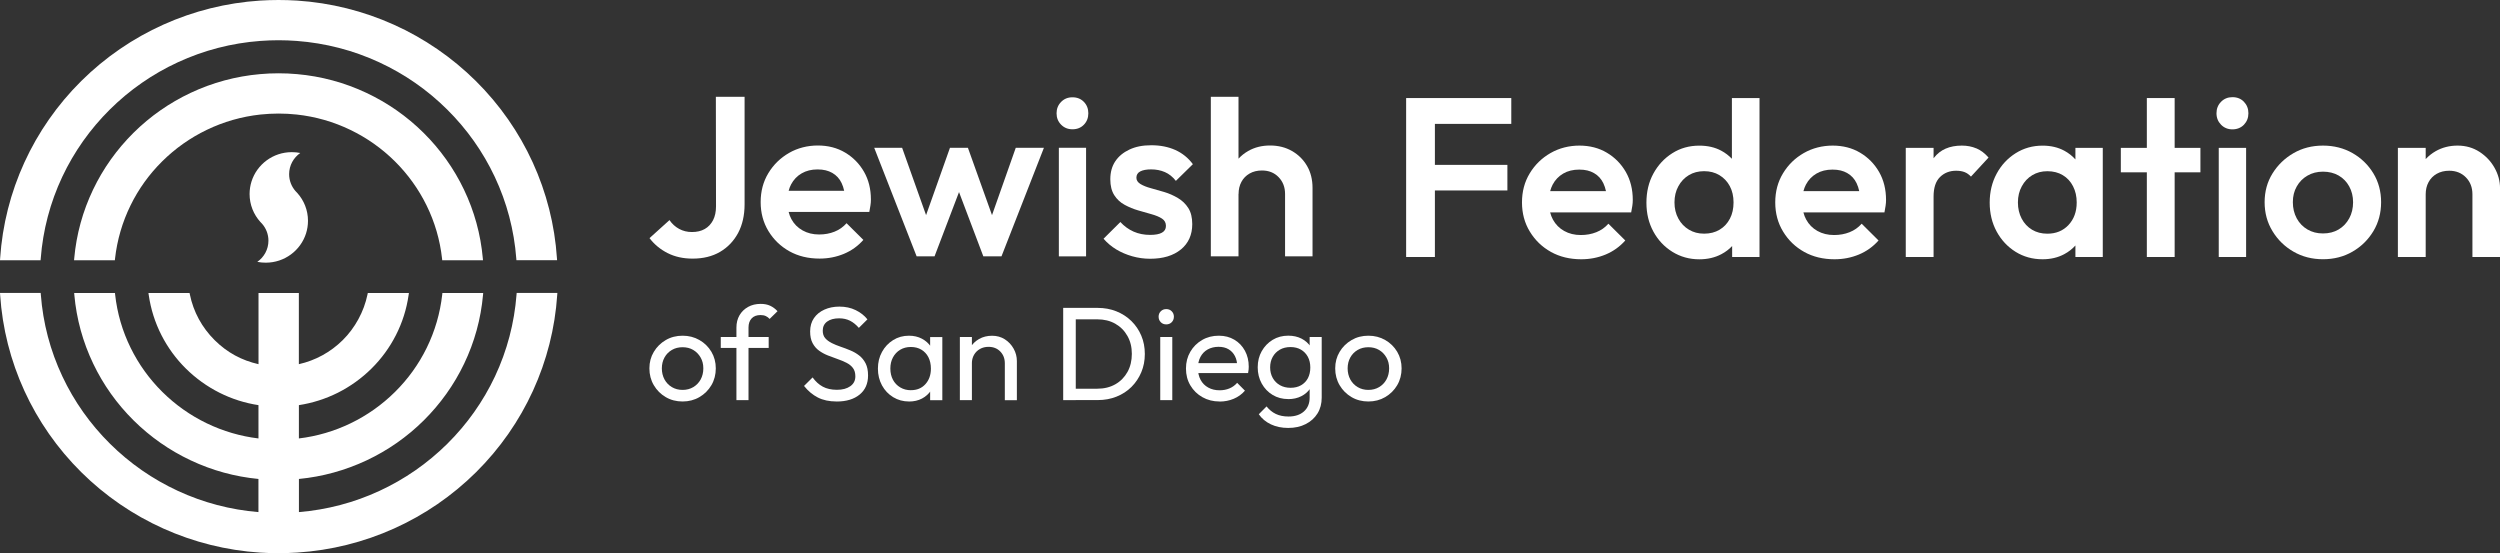
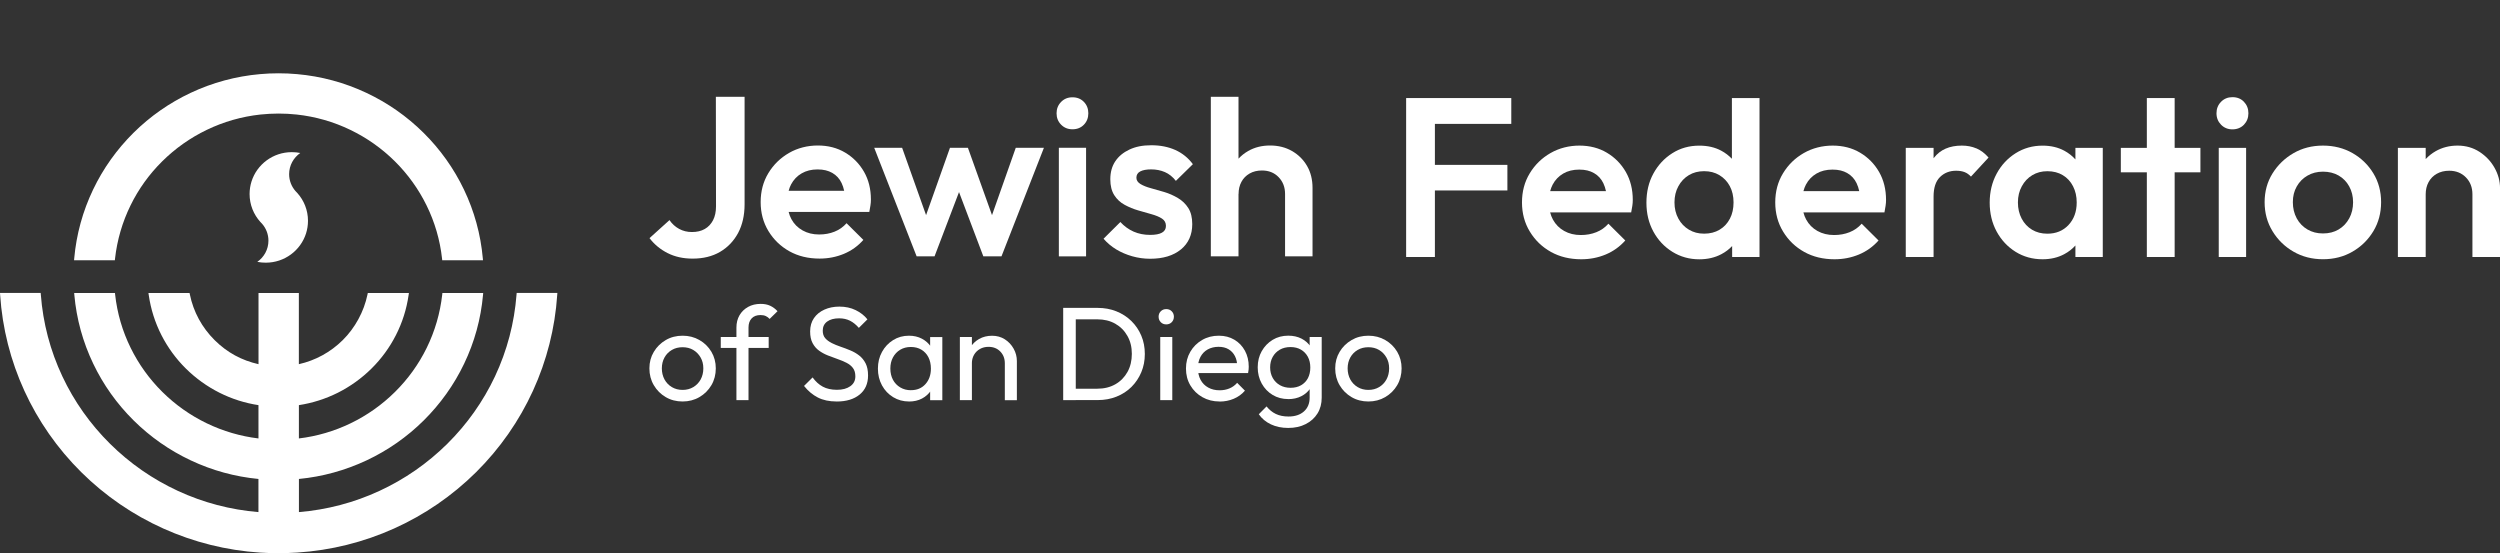
<svg xmlns="http://www.w3.org/2000/svg" width="235" height="52" viewBox="0 0 235 52" fill="none">
  <rect x="0" y="0" width="235" height="52" fill="#333333" stroke="none" />
  <g clip-path="url(#clip0_1079_702)">
    <path d="M134.087 9.217H132.177V24.158H134.88V17.903H141.695V15.498H134.88V11.645H142.061V9.217H134.88H134.087Z" fill="white" />
    <path d="M151.049 14.357C150.299 13.91 149.437 13.686 148.468 13.686C147.498 13.686 146.562 13.919 145.746 14.389C144.93 14.856 144.28 15.491 143.794 16.295C143.307 17.095 143.066 18.009 143.066 19.03C143.066 20.051 143.314 20.968 143.807 21.775C144.3 22.585 144.959 23.218 145.788 23.681C146.617 24.141 147.567 24.371 148.637 24.371C149.453 24.371 150.217 24.222 150.932 23.924C151.647 23.626 152.26 23.185 152.776 22.605L151.19 21.03C150.876 21.383 150.498 21.652 150.054 21.827C149.61 22.005 149.124 22.093 148.595 22.093C148.007 22.093 147.488 21.966 147.032 21.71C146.575 21.454 146.222 21.098 145.971 20.634C145.86 20.43 145.775 20.207 145.713 19.964H153.331C153.373 19.737 153.409 19.529 153.439 19.348C153.468 19.163 153.481 18.978 153.481 18.794C153.481 17.802 153.262 16.924 152.828 16.165C152.391 15.407 151.8 14.804 151.049 14.357ZM145.716 17.964C145.775 17.747 145.85 17.543 145.948 17.358C146.183 16.911 146.516 16.564 146.943 16.314C147.371 16.065 147.87 15.942 148.445 15.942C149.019 15.942 149.453 16.052 149.838 16.272C150.224 16.493 150.517 16.81 150.716 17.228C150.821 17.449 150.903 17.695 150.961 17.964H145.716Z" fill="white" />
    <path d="M162.799 14.925C162.512 14.626 162.182 14.373 161.804 14.169C161.21 13.848 160.521 13.69 159.735 13.69C158.791 13.69 157.946 13.926 157.195 14.403C156.445 14.879 155.851 15.518 155.416 16.318C154.979 17.119 154.764 18.032 154.764 19.053C154.764 20.074 154.982 20.965 155.416 21.766C155.851 22.567 156.448 23.202 157.205 23.672C157.962 24.138 158.804 24.375 159.735 24.375C160.505 24.375 161.197 24.216 161.804 23.895C162.196 23.691 162.535 23.432 162.822 23.127V24.161H165.394V9.217H162.799V14.921V14.925ZM162.607 20.56C162.378 21.001 162.055 21.345 161.644 21.591C161.229 21.84 160.743 21.964 160.188 21.964C159.633 21.964 159.183 21.84 158.762 21.591C158.341 21.341 158.008 20.995 157.766 20.547C157.522 20.1 157.401 19.595 157.401 19.027C157.401 18.46 157.522 17.951 157.766 17.508C158.008 17.06 158.338 16.713 158.752 16.464C159.167 16.214 159.646 16.091 160.188 16.091C160.73 16.091 161.21 16.214 161.624 16.464C162.039 16.713 162.365 17.057 162.6 17.494C162.835 17.935 162.953 18.444 162.953 19.027C162.953 19.611 162.839 20.12 162.61 20.56H162.607Z" fill="white" />
    <path d="M174.856 14.357C174.106 13.91 173.244 13.686 172.275 13.686C171.305 13.686 170.368 13.919 169.552 14.389C168.736 14.856 168.087 15.491 167.601 16.295C167.114 17.095 166.873 18.009 166.873 19.03C166.873 20.051 167.121 20.968 167.614 21.775C168.107 22.585 168.766 23.218 169.595 23.681C170.424 24.141 171.374 24.371 172.444 24.371C173.26 24.371 174.024 24.222 174.739 23.924C175.454 23.626 176.067 23.185 176.583 22.605L174.997 21.03C174.683 21.383 174.305 21.652 173.861 21.827C173.417 22.005 172.931 22.093 172.402 22.093C171.814 22.093 171.295 21.966 170.838 21.71C170.381 21.454 170.029 21.098 169.778 20.634C169.667 20.43 169.582 20.207 169.52 19.964H177.138C177.18 19.737 177.216 19.529 177.245 19.348C177.275 19.163 177.288 18.978 177.288 18.794C177.288 17.802 177.069 16.924 176.635 16.165C176.198 15.407 175.607 14.804 174.856 14.357ZM169.523 17.964C169.582 17.747 169.657 17.543 169.755 17.358C169.99 16.911 170.323 16.564 170.75 16.314C171.178 16.065 171.677 15.942 172.252 15.942C172.826 15.942 173.26 16.052 173.645 16.272C174.031 16.493 174.324 16.81 174.523 17.228C174.628 17.449 174.709 17.695 174.768 17.964H169.523Z" fill="white" />
    <path d="M185.784 13.952C185.369 13.774 184.912 13.686 184.413 13.686C183.254 13.686 182.379 14.069 181.789 14.836C181.779 14.85 181.766 14.866 181.756 14.879V13.9H179.142V24.157H181.756V18.476C181.756 17.653 181.955 17.044 182.357 16.645C182.755 16.25 183.264 16.049 183.878 16.049C184.178 16.049 184.439 16.091 184.661 16.175C184.883 16.259 185.085 16.402 185.271 16.6L186.923 14.811C186.58 14.415 186.201 14.127 185.787 13.948L185.784 13.952Z" fill="white" />
    <path d="M195.086 14.983C194.795 14.659 194.449 14.386 194.048 14.169C193.454 13.848 192.772 13.69 192.001 13.69C191.071 13.69 190.229 13.926 189.472 14.402C188.715 14.879 188.117 15.521 187.683 16.328C187.246 17.138 187.031 18.045 187.031 19.05C187.031 20.055 187.249 20.962 187.683 21.762C188.117 22.563 188.711 23.198 189.462 23.668C190.213 24.135 191.058 24.371 192.001 24.371C192.759 24.371 193.438 24.213 194.038 23.892C194.446 23.675 194.795 23.402 195.089 23.075V24.157H197.661V13.9H195.089V14.979L195.086 14.983ZM194.443 21.147C193.927 21.694 193.265 21.967 192.449 21.967C191.907 21.967 191.427 21.843 191.012 21.594C190.598 21.344 190.272 20.998 190.037 20.55C189.802 20.103 189.684 19.598 189.684 19.03C189.684 18.463 189.805 17.954 190.05 17.511C190.291 17.063 190.621 16.716 191.035 16.467C191.45 16.217 191.92 16.094 192.449 16.094C193.007 16.094 193.49 16.217 193.904 16.467C194.319 16.716 194.639 17.063 194.867 17.511C195.096 17.958 195.21 18.463 195.21 19.03C195.21 19.896 194.952 20.602 194.44 21.147H194.443Z" fill="white" />
    <path d="M204.417 9.217H201.803V13.9H199.358V16.198H201.803V24.158H204.417V16.198H206.839V13.9H204.417V9.217Z" fill="white" />
    <path d="M209.848 9.133C209.421 9.133 209.062 9.279 208.778 9.57C208.491 9.862 208.35 10.219 208.35 10.646C208.35 11.074 208.494 11.431 208.778 11.722C209.065 12.014 209.421 12.16 209.848 12.16C210.276 12.16 210.651 12.014 210.932 11.722C211.209 11.431 211.35 11.074 211.35 10.646C211.35 10.219 211.209 9.862 210.932 9.57C210.655 9.279 210.292 9.133 209.848 9.133Z" fill="white" />
    <path d="M211.134 13.9H208.562V24.158H211.134V13.9Z" fill="white" />
    <path d="M221.135 14.389C220.312 13.923 219.389 13.686 218.361 13.686C217.332 13.686 216.406 13.923 215.586 14.399C214.764 14.875 214.108 15.511 213.615 16.305C213.122 17.099 212.874 18 212.874 19.008C212.874 20.015 213.122 20.923 213.615 21.73C214.108 22.54 214.764 23.182 215.586 23.655C216.409 24.131 217.332 24.368 218.361 24.368C219.389 24.368 220.316 24.131 221.135 23.655C221.957 23.179 222.61 22.537 223.097 21.73C223.583 20.92 223.824 20.012 223.824 19.008C223.824 18.003 223.583 17.095 223.097 16.295C222.61 15.494 221.957 14.859 221.135 14.389ZM220.825 20.527C220.583 20.975 220.25 21.322 219.829 21.571C219.408 21.821 218.919 21.944 218.361 21.944C217.802 21.944 217.332 21.821 216.902 21.571C216.474 21.322 216.138 20.975 215.893 20.527C215.652 20.08 215.528 19.575 215.528 19.008C215.528 18.44 215.648 17.961 215.893 17.53C216.135 17.099 216.471 16.755 216.902 16.509C217.329 16.259 217.816 16.136 218.361 16.136C218.906 16.136 219.408 16.256 219.829 16.499C220.25 16.739 220.583 17.082 220.825 17.52C221.066 17.961 221.19 18.457 221.19 19.011C221.19 19.565 221.07 20.087 220.825 20.531V20.527Z" fill="white" />
    <path d="M233.071 14.273C232.47 13.884 231.785 13.686 231.015 13.686C230.244 13.686 229.572 13.861 228.958 14.208C228.599 14.412 228.286 14.662 228.015 14.953V13.9H225.401V24.157H228.015V18.262C228.015 17.838 228.103 17.458 228.283 17.125C228.462 16.791 228.717 16.528 229.053 16.337C229.389 16.146 229.778 16.049 230.222 16.049C230.864 16.049 231.39 16.259 231.798 16.677C232.206 17.095 232.408 17.624 232.408 18.262V24.157H235.003V17.689C235.003 17.021 234.83 16.383 234.487 15.773C234.145 15.164 233.671 14.665 233.074 14.273H233.071Z" fill="white" />
    <path d="M62.758 23.791C63.44 24.138 64.223 24.31 65.105 24.31C66.1 24.31 66.962 24.099 67.686 23.675C68.411 23.25 68.976 22.657 69.384 21.896C69.788 21.134 69.991 20.236 69.991 19.206V9.101H67.291L67.305 19.397C67.305 19.906 67.213 20.34 67.027 20.7C66.841 21.059 66.583 21.335 66.247 21.526C65.914 21.717 65.513 21.811 65.043 21.811C64.602 21.811 64.201 21.714 63.838 21.516C63.476 21.319 63.172 21.043 62.931 20.69L61.054 22.385C61.508 22.978 62.079 23.448 62.761 23.795L62.758 23.791Z" fill="white" />
    <path d="M74.204 23.62C75.03 24.08 75.974 24.307 77.041 24.307C77.85 24.307 78.611 24.158 79.322 23.863C80.034 23.568 80.644 23.13 81.156 22.55L79.577 20.982C79.263 21.335 78.888 21.601 78.448 21.776C78.007 21.954 77.524 22.041 76.998 22.041C76.414 22.041 75.895 21.915 75.442 21.659C74.988 21.406 74.635 21.05 74.387 20.59C74.276 20.385 74.191 20.162 74.133 19.922H81.715C81.757 19.695 81.793 19.491 81.822 19.309C81.852 19.125 81.865 18.943 81.865 18.759C81.865 17.77 81.649 16.898 81.215 16.143C80.781 15.388 80.19 14.788 79.446 14.344C78.699 13.9 77.844 13.677 76.878 13.677C75.912 13.677 74.978 13.91 74.169 14.377C73.359 14.844 72.71 15.475 72.227 16.273C71.743 17.07 71.502 17.977 71.502 18.995C71.502 20.013 71.747 20.923 72.236 21.727C72.726 22.531 73.385 23.163 74.208 23.623L74.204 23.62ZM74.364 17.332C74.599 16.889 74.929 16.542 75.357 16.295C75.784 16.049 76.28 15.926 76.848 15.926C77.416 15.926 77.85 16.036 78.235 16.253C78.621 16.474 78.911 16.791 79.11 17.206C79.215 17.427 79.296 17.669 79.352 17.935H74.133C74.188 17.718 74.266 17.517 74.364 17.332Z" fill="white" />
    <path d="M87.847 24.096L90.148 18.055L92.433 24.096H94.14L98.129 13.891H95.482L93.249 20.223L90.984 13.891H89.297L87.051 20.223L84.799 13.891H82.175L86.163 24.096H87.847Z" fill="white" />
    <path d="M100.812 12.153C101.252 12.153 101.611 12.008 101.889 11.719C102.166 11.431 102.303 11.074 102.303 10.65C102.303 10.225 102.166 9.869 101.889 9.58C101.611 9.292 101.252 9.146 100.812 9.146C100.371 9.146 100.028 9.292 99.744 9.58C99.46 9.869 99.317 10.225 99.317 10.65C99.317 11.074 99.46 11.431 99.744 11.719C100.028 12.008 100.384 12.153 100.812 12.153Z" fill="white" />
    <path d="M102.091 13.891H99.532V24.099H102.091V13.891Z" fill="white" />
    <path d="M111.005 23.451C111.716 22.864 112.072 22.07 112.072 21.069C112.072 20.447 111.948 19.944 111.7 19.555C111.452 19.167 111.126 18.852 110.718 18.612C110.313 18.372 109.889 18.185 109.448 18.052C109.007 17.919 108.586 17.799 108.188 17.692C107.79 17.585 107.464 17.455 107.206 17.3C106.951 17.144 106.821 16.947 106.821 16.707C106.821 16.438 106.941 16.24 107.183 16.114C107.424 15.987 107.767 15.922 108.208 15.922C108.678 15.922 109.105 16.007 109.497 16.175C109.889 16.344 110.231 16.619 110.532 17.002L112.131 15.433C111.69 14.84 111.139 14.396 110.479 14.098C109.817 13.803 109.069 13.654 108.231 13.654C107.392 13.654 106.749 13.787 106.171 14.056C105.597 14.325 105.149 14.691 104.839 15.158C104.526 15.624 104.369 16.188 104.369 16.853C104.369 17.459 104.493 17.958 104.741 18.347C104.99 18.735 105.316 19.04 105.724 19.257C106.129 19.478 106.55 19.649 106.984 19.776C107.418 19.902 107.836 20.022 108.244 20.136C108.648 20.249 108.975 20.385 109.226 20.547C109.474 20.709 109.598 20.939 109.598 21.234C109.598 21.529 109.474 21.73 109.226 21.869C108.978 22.012 108.603 22.08 108.107 22.08C107.539 22.08 107.023 21.976 106.559 21.772C106.096 21.568 105.681 21.267 105.313 20.871L103.733 22.44C104.076 22.835 104.471 23.169 104.927 23.445C105.381 23.72 105.884 23.934 106.432 24.09C106.98 24.245 107.539 24.323 108.107 24.323C109.33 24.323 110.297 24.031 111.008 23.445L111.005 23.451Z" fill="white" />
    <path d="M116.426 18.23C116.426 17.805 116.514 17.43 116.694 17.096C116.87 16.765 117.128 16.503 117.461 16.311C117.794 16.12 118.182 16.026 118.623 16.026C119.262 16.026 119.785 16.234 120.189 16.652C120.594 17.07 120.796 17.595 120.796 18.23V24.096H123.378V17.66C123.378 16.882 123.208 16.198 122.866 15.605C122.523 15.012 122.053 14.542 121.446 14.195C120.842 13.848 120.157 13.677 119.386 13.677C118.616 13.677 117.934 13.848 117.327 14.195C116.981 14.393 116.681 14.633 116.419 14.915V9.097H113.818V24.093H116.419V18.227L116.426 18.23Z" fill="white" />
-     <path d="M48.544 24.462L48.531 24.303C48.328 21.626 47.646 19.04 46.504 16.616C45.397 14.263 43.889 12.134 42.029 10.29C40.169 8.446 38.021 6.955 35.645 5.856C33.2 4.725 30.592 4.051 27.89 3.847C27.325 3.805 26.751 3.782 26.18 3.782C25.608 3.782 25.034 3.805 24.469 3.847C21.77 4.048 19.162 4.725 16.714 5.856C14.338 6.955 12.191 8.446 10.33 10.29C8.47 12.134 6.965 14.263 5.855 16.616C4.716 19.04 4.034 21.626 3.829 24.303L3.815 24.462H0L0.013 24.281C0.428 18 3.137 12.079 7.638 7.616C12.142 3.15 18.111 0.467 24.45 0.055C25.024 0.019 25.608 0 26.183 0C26.757 0 27.345 0.019 27.916 0.055C34.255 0.467 40.224 3.15 44.728 7.613C49.233 12.079 51.941 17.997 52.353 24.277L52.366 24.459H48.541L48.544 24.462Z" fill="white" />
    <path d="M41.569 24.462L41.553 24.31C41.36 22.563 40.87 20.878 40.094 19.303C39.34 17.767 38.338 16.376 37.117 15.164C35.893 13.952 34.49 12.96 32.939 12.212C31.35 11.444 29.649 10.957 27.887 10.766C27.325 10.705 26.754 10.675 26.183 10.675C25.612 10.675 25.037 10.708 24.479 10.766C22.717 10.957 21.016 11.444 19.427 12.212C17.876 12.96 16.473 13.952 15.249 15.164C14.025 16.376 13.023 17.77 12.272 19.303C11.499 20.881 11.009 22.563 10.813 24.31L10.797 24.462H6.962L6.978 24.277C7.181 22.025 7.778 19.85 8.754 17.815C9.7 15.835 10.98 14.043 12.546 12.487C14.116 10.931 15.925 9.668 17.922 8.728C19.975 7.762 22.172 7.169 24.443 6.968C25.015 6.916 25.602 6.89 26.183 6.89C26.764 6.89 27.348 6.916 27.923 6.968C30.194 7.169 32.388 7.762 34.441 8.728C36.438 9.668 38.246 10.931 39.816 12.487C41.386 14.043 42.662 15.835 43.609 17.815C44.585 19.85 45.182 22.025 45.384 24.277L45.401 24.462H41.566H41.569Z" fill="white" />
    <path d="M28.951 20.758C28.951 21.17 28.886 21.568 28.768 21.941C28.262 23.535 26.758 24.692 24.982 24.692C24.708 24.692 24.443 24.667 24.186 24.615C24.819 24.174 25.233 23.448 25.233 22.622C25.233 22.016 25.008 21.458 24.636 21.034C24.584 20.975 24.528 20.917 24.473 20.862C23.843 20.165 23.461 19.245 23.461 18.237C23.461 17.825 23.526 17.427 23.644 17.054C24.15 15.459 25.654 14.302 27.43 14.302C27.704 14.302 27.968 14.328 28.226 14.38C27.593 14.821 27.178 15.547 27.178 16.373C27.178 16.979 27.404 17.537 27.776 17.961C27.828 18.02 27.884 18.078 27.939 18.133C28.569 18.83 28.951 19.75 28.951 20.758Z" fill="white" />
    <path d="M26.186 52C25.608 52 25.024 51.98 24.453 51.945C18.115 51.533 12.145 48.85 7.641 44.387C3.133 39.921 0.424 34.003 0.013 27.719L0 27.538H3.825L3.838 27.696C4.041 30.373 4.723 32.96 5.865 35.384C6.972 37.737 8.48 39.866 10.34 41.71C12.2 43.554 14.348 45.045 16.724 46.144C19.113 47.249 21.659 47.919 24.293 48.137V45.022C22.077 44.808 19.939 44.222 17.932 43.275C15.934 42.336 14.126 41.072 12.556 39.516C10.986 37.96 9.71 36.168 8.764 34.188C7.788 32.153 7.19 29.978 6.988 27.726L6.972 27.541H10.807L10.823 27.693C11.016 29.44 11.505 31.125 12.282 32.7C13.036 34.236 14.038 35.627 15.259 36.839C16.483 38.051 17.886 39.043 19.436 39.791C20.971 40.53 22.602 41.01 24.296 41.214V38.083C23.02 37.889 21.787 37.497 20.634 36.917C19.466 36.33 18.402 35.565 17.472 34.645C16.541 33.724 15.771 32.668 15.18 31.511C14.573 30.322 14.172 29.051 13.982 27.735L13.953 27.541H17.818L17.847 27.677C18.177 29.304 18.983 30.788 20.174 31.971C21.365 33.154 22.736 33.88 24.3 34.233V27.541H28.092V34.233C29.652 33.883 31.076 33.102 32.218 31.971C33.36 30.84 34.212 29.307 34.545 27.677L34.574 27.541H38.439L38.409 27.735C38.22 29.054 37.819 30.325 37.212 31.511C36.621 32.671 35.851 33.724 34.92 34.645C33.99 35.565 32.926 36.33 31.758 36.917C30.605 37.494 29.372 37.886 28.096 38.083V41.214C29.79 41.01 31.425 40.53 32.956 39.791C34.506 39.043 35.909 38.051 37.133 36.839C38.357 35.627 39.359 34.233 40.11 32.7C40.883 31.122 41.373 29.44 41.569 27.693L41.585 27.541H45.42L45.404 27.726C45.202 29.978 44.604 32.153 43.628 34.188C42.682 36.168 41.402 37.96 39.836 39.516C38.266 41.072 36.458 42.336 34.46 43.275C32.453 44.218 30.312 44.808 28.099 45.022V48.137C30.733 47.919 33.279 47.249 35.668 46.144C38.044 45.045 40.191 43.554 42.052 41.71C43.912 39.866 45.417 37.737 46.527 35.384C47.666 32.96 48.348 30.373 48.554 27.696L48.567 27.538H52.392L52.379 27.719C51.964 34 49.255 39.921 44.754 44.384C40.25 48.85 34.281 51.533 27.942 51.941C27.368 51.977 26.784 51.997 26.209 51.997L26.186 52Z" fill="white" />
    <path d="M64.165 37.74C63.577 37.74 63.048 37.604 62.578 37.328C62.108 37.053 61.736 36.68 61.459 36.21C61.181 35.74 61.044 35.212 61.044 34.629C61.044 34.045 61.181 33.536 61.459 33.073C61.736 32.609 62.108 32.243 62.578 31.968C63.048 31.692 63.577 31.556 64.165 31.556C64.752 31.556 65.271 31.692 65.744 31.961C66.218 32.233 66.593 32.6 66.871 33.066C67.148 33.533 67.285 34.055 67.285 34.629C67.285 35.202 67.148 35.74 66.871 36.21C66.593 36.68 66.218 37.053 65.744 37.328C65.271 37.604 64.742 37.74 64.165 37.74ZM64.165 36.651C64.543 36.651 64.876 36.563 65.17 36.388C65.464 36.213 65.695 35.974 65.862 35.669C66.028 35.364 66.113 35.017 66.113 34.625C66.113 34.233 66.028 33.899 65.855 33.601C65.682 33.3 65.454 33.066 65.163 32.895C64.873 32.723 64.54 32.639 64.161 32.639C63.783 32.639 63.45 32.723 63.156 32.895C62.862 33.066 62.631 33.3 62.464 33.601C62.298 33.903 62.213 34.243 62.213 34.625C62.213 35.008 62.298 35.364 62.464 35.669C62.631 35.974 62.862 36.213 63.156 36.388C63.45 36.563 63.786 36.651 64.161 36.651H64.165Z" fill="white" />
    <path d="M67.752 32.704V31.679H72.256V32.704H67.752ZM69.224 37.614V30.791C69.224 30.351 69.322 29.965 69.514 29.634C69.707 29.304 69.974 29.045 70.314 28.853C70.653 28.662 71.052 28.565 71.502 28.565C71.845 28.565 72.145 28.623 72.396 28.74C72.647 28.857 72.879 29.028 73.088 29.252L72.347 29.978C72.24 29.861 72.115 29.771 71.982 29.709C71.848 29.647 71.685 29.615 71.492 29.615C71.13 29.615 70.852 29.719 70.657 29.926C70.461 30.134 70.36 30.422 70.36 30.788V37.61H69.227L69.224 37.614Z" fill="white" />
    <path d="M78.637 37.74C77.948 37.74 77.361 37.613 76.874 37.364C76.388 37.114 75.957 36.751 75.579 36.278L76.385 35.478C76.662 35.86 76.979 36.152 77.341 36.346C77.7 36.541 78.147 36.641 78.676 36.641C79.205 36.641 79.613 36.528 79.929 36.304C80.246 36.08 80.403 35.773 80.403 35.38C80.403 35.056 80.328 34.794 80.177 34.593C80.027 34.392 79.822 34.23 79.567 34.1C79.312 33.971 79.032 33.854 78.731 33.75C78.428 33.647 78.128 33.533 77.824 33.413C77.521 33.293 77.246 33.144 76.995 32.963C76.744 32.784 76.541 32.548 76.385 32.256C76.228 31.965 76.153 31.598 76.153 31.157C76.153 30.665 76.274 30.247 76.512 29.903C76.75 29.556 77.077 29.291 77.495 29.103C77.912 28.915 78.376 28.821 78.898 28.821C79.469 28.821 79.982 28.931 80.432 29.151C80.886 29.372 81.254 29.66 81.538 30.02L80.732 30.82C80.471 30.519 80.194 30.295 79.897 30.146C79.6 29.997 79.257 29.923 78.872 29.923C78.402 29.923 78.03 30.026 77.752 30.227C77.475 30.431 77.338 30.717 77.338 31.083C77.338 31.375 77.416 31.611 77.57 31.789C77.726 31.968 77.929 32.12 78.18 32.246C78.431 32.373 78.712 32.486 79.016 32.59C79.322 32.694 79.626 32.807 79.926 32.934C80.23 33.06 80.504 33.215 80.755 33.41C81.007 33.601 81.209 33.851 81.365 34.152C81.522 34.457 81.597 34.836 81.597 35.296C81.597 36.061 81.33 36.664 80.798 37.095C80.266 37.529 79.544 37.743 78.64 37.743L78.637 37.74Z" fill="white" />
    <path d="M85.445 37.74C84.9 37.74 84.404 37.604 83.96 37.335C83.516 37.066 83.164 36.696 82.909 36.23C82.655 35.763 82.524 35.238 82.524 34.654C82.524 34.071 82.651 33.546 82.909 33.079C83.164 32.613 83.513 32.243 83.954 31.968C84.394 31.692 84.891 31.556 85.445 31.556C85.899 31.556 86.304 31.65 86.659 31.838C87.015 32.026 87.302 32.285 87.521 32.613C87.74 32.943 87.861 33.322 87.887 33.757V35.542C87.861 35.967 87.743 36.346 87.528 36.68C87.312 37.014 87.028 37.273 86.673 37.461C86.317 37.649 85.906 37.743 85.445 37.743V37.74ZM85.631 36.677C86.193 36.677 86.647 36.489 86.989 36.11C87.332 35.73 87.505 35.244 87.505 34.654C87.505 34.246 87.427 33.89 87.273 33.585C87.117 33.28 86.898 33.044 86.614 32.872C86.33 32.7 85.997 32.616 85.618 32.616C85.24 32.616 84.907 32.703 84.616 32.878C84.326 33.053 84.101 33.293 83.937 33.598C83.774 33.903 83.693 34.249 83.693 34.642C83.693 35.034 83.774 35.393 83.937 35.698C84.101 36.003 84.329 36.242 84.623 36.417C84.917 36.593 85.253 36.68 85.628 36.68L85.631 36.677ZM87.433 37.613V36.016L87.648 34.567L87.433 33.131V31.683H88.579V37.617H87.433V37.613Z" fill="white" />
    <path d="M90.227 37.614V31.68H91.359V37.614H90.227ZM94.454 37.614V34.152C94.454 33.702 94.31 33.332 94.026 33.041C93.742 32.749 93.373 32.603 92.919 32.603C92.616 32.603 92.348 32.671 92.113 32.804C91.878 32.937 91.692 33.122 91.558 33.355C91.425 33.588 91.356 33.854 91.356 34.156L90.889 33.893C90.889 33.443 90.991 33.044 91.193 32.694C91.395 32.344 91.676 32.068 92.035 31.864C92.394 31.66 92.802 31.56 93.256 31.56C93.709 31.56 94.108 31.673 94.457 31.897C94.806 32.12 95.08 32.415 95.283 32.778C95.485 33.141 95.586 33.527 95.586 33.935V37.62H94.454V37.614Z" fill="white" />
    <path d="M99.94 37.614V28.941H101.122V37.614H99.94ZM100.72 37.614V36.538H103.149C103.795 36.538 104.359 36.398 104.846 36.12C105.332 35.841 105.711 35.455 105.985 34.962C106.256 34.47 106.393 33.906 106.393 33.264C106.393 32.623 106.256 32.068 105.978 31.579C105.701 31.086 105.319 30.704 104.833 30.428C104.346 30.153 103.785 30.017 103.145 30.017H100.73V28.941H103.171C103.808 28.941 104.399 29.048 104.94 29.265C105.482 29.482 105.952 29.787 106.35 30.176C106.749 30.568 107.059 31.025 107.281 31.55C107.503 32.075 107.614 32.648 107.614 33.274C107.614 33.9 107.503 34.463 107.281 34.992C107.059 35.52 106.749 35.98 106.357 36.372C105.962 36.764 105.495 37.069 104.954 37.283C104.412 37.5 103.827 37.607 103.198 37.607H100.72V37.614Z" fill="white" />
    <path d="M109.627 30.493C109.419 30.493 109.246 30.425 109.112 30.286C108.978 30.15 108.909 29.975 108.909 29.767C108.909 29.56 108.978 29.398 109.112 29.262C109.246 29.125 109.419 29.054 109.627 29.054C109.836 29.054 110.009 29.122 110.143 29.262C110.277 29.398 110.346 29.566 110.346 29.767C110.346 29.968 110.277 30.15 110.143 30.286C110.009 30.422 109.836 30.493 109.627 30.493ZM109.063 37.613V31.679H110.195V37.613H109.063Z" fill="white" />
    <path d="M114.637 37.74C114.04 37.74 113.505 37.604 113.028 37.335C112.548 37.066 112.173 36.696 111.896 36.23C111.618 35.763 111.481 35.235 111.481 34.642C111.481 34.048 111.618 33.533 111.889 33.066C112.16 32.6 112.532 32.23 112.996 31.961C113.462 31.689 113.985 31.556 114.562 31.556C115.14 31.556 115.603 31.683 116.028 31.932C116.452 32.182 116.782 32.528 117.023 32.969C117.262 33.41 117.382 33.909 117.382 34.47C117.382 34.554 117.379 34.642 117.369 34.739C117.359 34.836 117.343 34.946 117.32 35.069H112.274V34.133H116.716L116.302 34.496C116.302 34.097 116.23 33.757 116.087 33.478C115.943 33.199 115.744 32.982 115.483 32.83C115.222 32.674 114.908 32.6 114.539 32.6C114.171 32.6 113.815 32.684 113.521 32.849C113.227 33.014 113.002 33.248 112.842 33.549C112.682 33.851 112.604 34.204 112.604 34.612C112.604 35.021 112.689 35.393 112.855 35.705C113.022 36.016 113.263 36.259 113.573 36.43C113.883 36.602 114.239 36.687 114.644 36.687C114.98 36.687 115.287 36.628 115.568 36.511C115.848 36.395 116.09 36.22 116.292 35.986L117.023 36.722C116.739 37.056 116.387 37.309 115.972 37.484C115.558 37.659 115.114 37.746 114.644 37.746L114.637 37.74Z" fill="white" />
    <path d="M121.094 37.513C120.549 37.513 120.059 37.384 119.628 37.124C119.197 36.865 118.855 36.508 118.603 36.055C118.352 35.601 118.225 35.092 118.225 34.525C118.225 33.958 118.352 33.452 118.603 33.008C118.855 32.564 119.197 32.208 119.628 31.945C120.059 31.683 120.549 31.553 121.094 31.553C121.564 31.553 121.978 31.644 122.34 31.829C122.699 32.013 122.99 32.27 123.202 32.597C123.417 32.927 123.532 33.31 123.548 33.754V35.329C123.522 35.763 123.404 36.142 123.189 36.473C122.974 36.803 122.686 37.059 122.327 37.241C121.965 37.426 121.557 37.517 121.094 37.517V37.513ZM121.094 40.226C120.48 40.226 119.938 40.112 119.465 39.889C118.992 39.665 118.61 39.348 118.326 38.939L119.057 38.203C119.302 38.511 119.589 38.748 119.925 38.91C120.261 39.072 120.659 39.153 121.12 39.153C121.733 39.153 122.216 38.991 122.572 38.673C122.928 38.353 123.107 37.922 123.107 37.38V35.906L123.31 34.567L123.107 33.242V31.68H124.24V37.377C124.24 37.944 124.109 38.44 123.845 38.865C123.581 39.289 123.212 39.623 122.739 39.863C122.265 40.106 121.717 40.226 121.097 40.226H121.094ZM121.319 36.453C121.688 36.453 122.014 36.376 122.295 36.217C122.575 36.058 122.791 35.834 122.944 35.549C123.094 35.261 123.169 34.927 123.169 34.545C123.169 34.162 123.091 33.825 122.938 33.54C122.781 33.251 122.566 33.028 122.288 32.866C122.011 32.704 121.684 32.623 121.306 32.623C120.927 32.623 120.597 32.704 120.31 32.866C120.026 33.028 119.801 33.251 119.638 33.54C119.475 33.828 119.393 34.159 119.393 34.532C119.393 34.904 119.475 35.238 119.638 35.53C119.801 35.822 120.03 36.048 120.317 36.21C120.607 36.372 120.94 36.453 121.319 36.453Z" fill="white" />
    <path d="M128.63 37.74C128.042 37.74 127.514 37.604 127.044 37.328C126.574 37.053 126.201 36.68 125.924 36.21C125.647 35.74 125.51 35.212 125.51 34.629C125.51 34.045 125.647 33.536 125.924 33.073C126.201 32.609 126.574 32.243 127.044 31.968C127.514 31.692 128.042 31.556 128.63 31.556C129.217 31.556 129.736 31.692 130.21 31.961C130.683 32.233 131.058 32.6 131.336 33.066C131.613 33.533 131.75 34.055 131.75 34.629C131.75 35.202 131.613 35.74 131.336 36.21C131.058 36.68 130.683 37.053 130.21 37.328C129.736 37.604 129.208 37.74 128.63 37.74ZM128.63 36.651C129.008 36.651 129.341 36.563 129.635 36.388C129.929 36.213 130.161 35.974 130.327 35.669C130.493 35.364 130.578 35.017 130.578 34.625C130.578 34.233 130.493 33.899 130.32 33.601C130.148 33.3 129.919 33.066 129.629 32.895C129.338 32.723 129.005 32.639 128.627 32.639C128.248 32.639 127.915 32.723 127.621 32.895C127.328 33.066 127.096 33.3 126.929 33.601C126.763 33.903 126.678 34.243 126.678 34.625C126.678 35.008 126.763 35.364 126.929 35.669C127.096 35.974 127.328 36.213 127.621 36.388C127.915 36.563 128.251 36.651 128.627 36.651H128.63Z" fill="white" />
  </g>
  <defs>
    <clipPath id="clip0_1079_702">
      <rect width="235" height="52" fill="white" />
    </clipPath>
  </defs>
</svg>